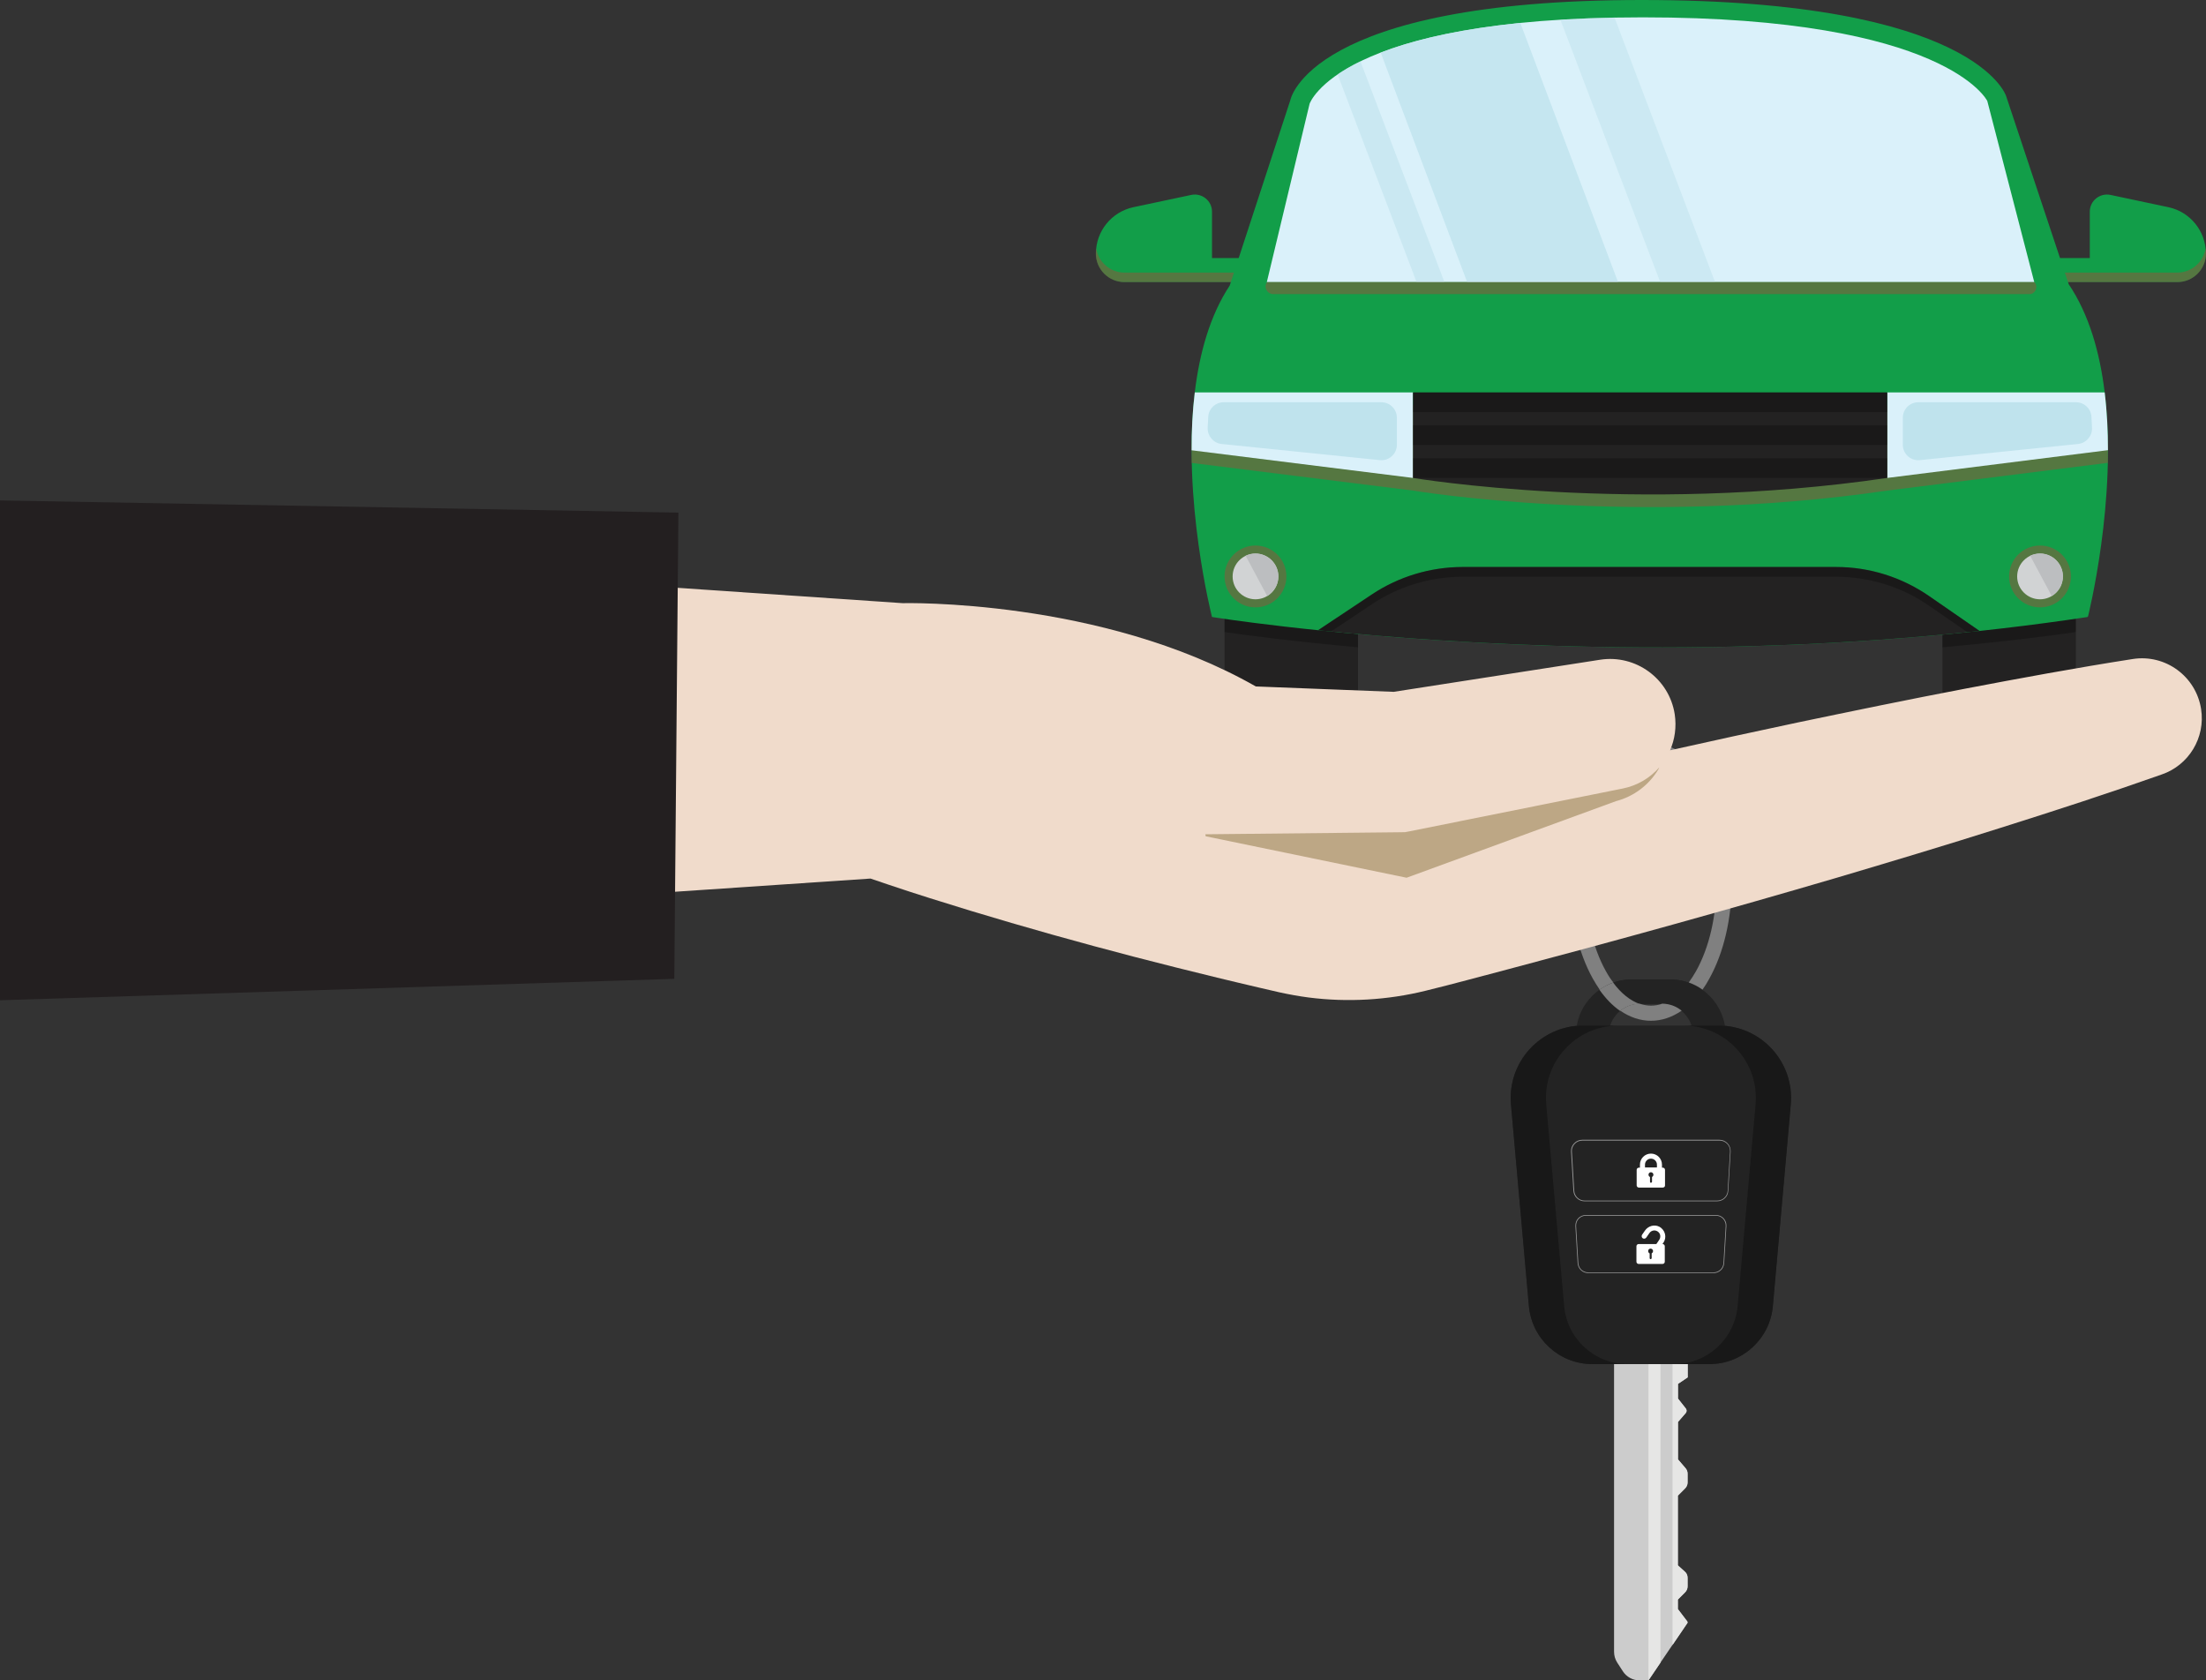
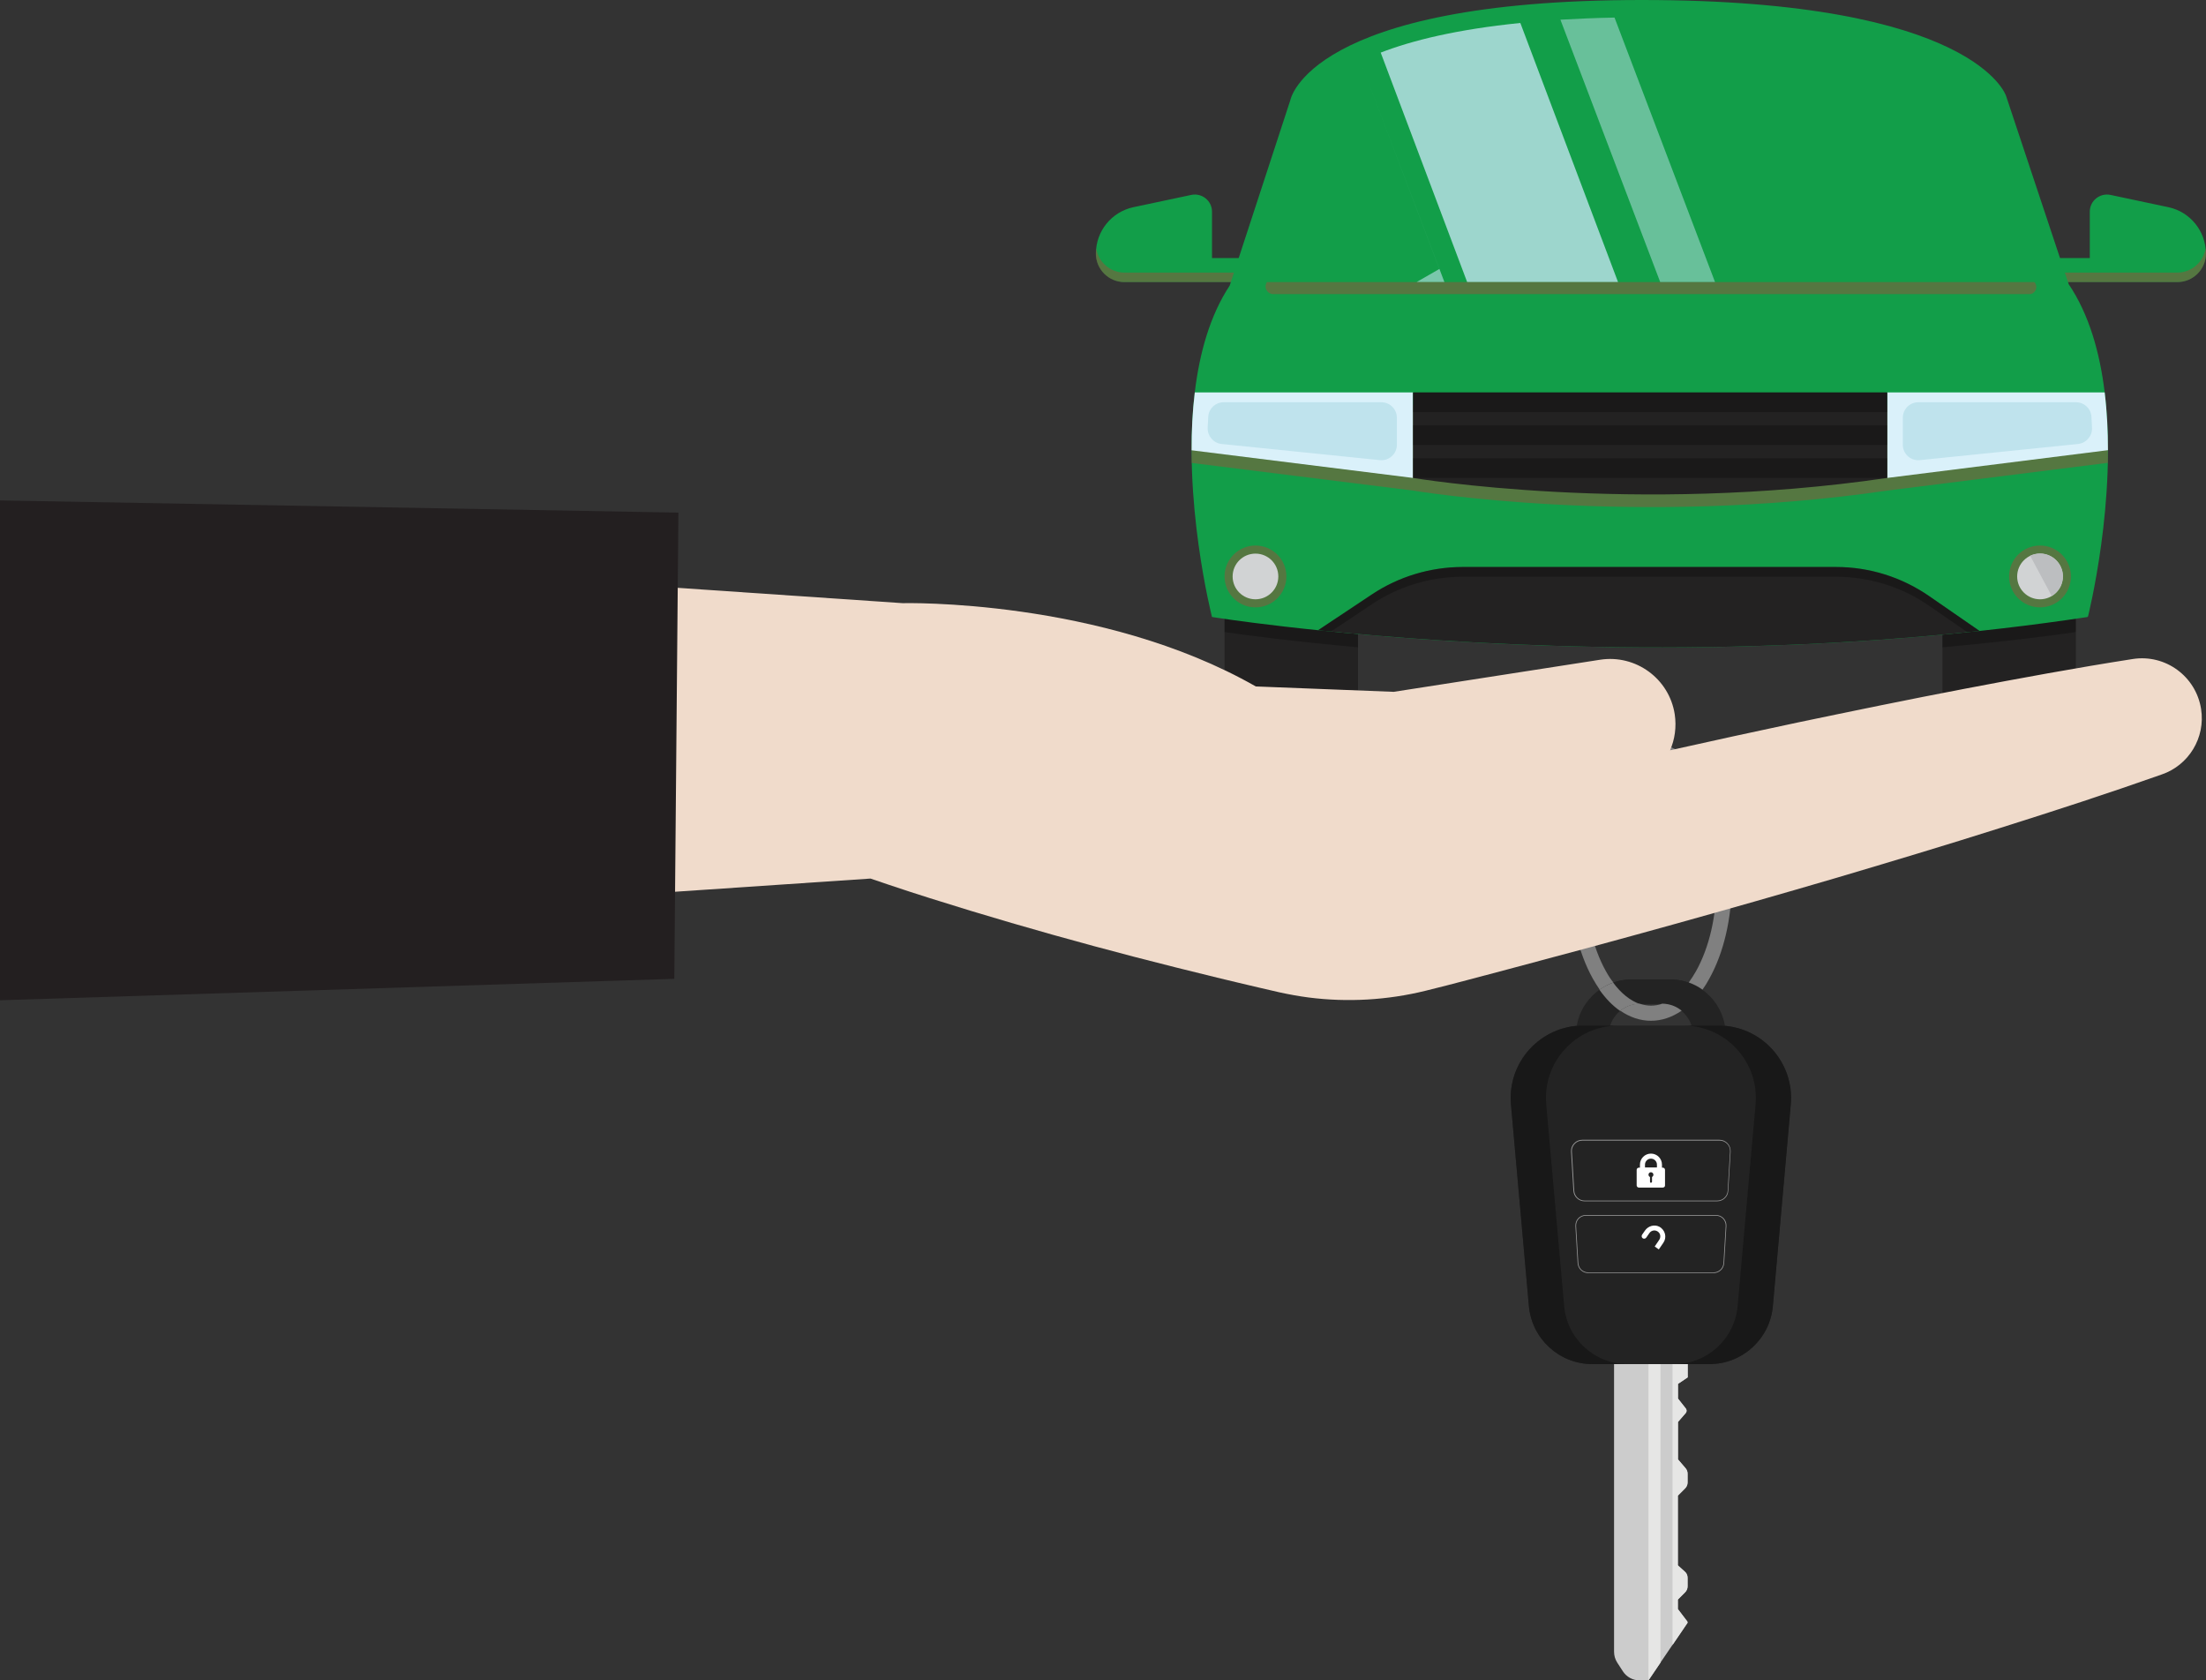
<svg xmlns="http://www.w3.org/2000/svg" viewBox="0 0 1883.1 1434.5">
  <rect x="0" y="0" width="1883.1" height="1434.5" fill="#333333" stroke="none" />
  <style>.st2{fill:#232323}.st4{fill:#999}.st5{fill:#fff}.st7{fill:gray}.st8{fill:#129e49}.st9{opacity:.45;fill:#a74839}.st10{fill:#232222}.st11{opacity:.25}.st12{fill:#daf1fa}.st13{fill:#bfe3ed}.st14{fill:#d1d3d4}.st15{fill:#bcbec0}</style>
  <g id="key">
    <path d="M1364 1132.5l-9.5 16.4c-2.2 3.7.5 8.4 4.8 8.4h18.5V1410c0 3.3.9 6.5 2.7 9.3l4.8 7.4c3.1 4.9 8.6 7.8 14.4 7.8h7.4l33.2-48.9c.1-.2.2-.4.2-.7 0-.3-.1-.5-.3-.8l-8-10.5v-8.1l6.2-6.2c1.3-1.3 2.1-3.1 2.1-5v-7.4c0-2-.8-3.9-2.3-5.2l-6-5.4v-59.5l6.2-6.2c1.3-1.3 2.1-3.1 2.1-5v-7.6c0-1.7-.6-3.3-1.7-4.6l-6.5-7.6v-31.9l6.6-7.6c1-1.1 1-2.7.1-3.9l-6.7-8.5v-12.5l8.3-5.6v-18.5h18.5c4.3 0 7-4.7 4.8-8.4l-9.5-16.4H1364z" fill="#ccc" />
    <path d="M1407.2 1138.6v295.9l10.2-15.1v-280.8zm20.5 0v265.7l12.7-18.7c.1-.2.2-.4.2-.7 0-.3-.1-.5-.3-.8l-8-10.5v-8.1l6.2-6.2c1.3-1.3 2.1-3.1 2.1-5v-7.4c0-2-.8-3.9-2.3-5.2l-6-5.4v-59.5l6.2-6.2c1.3-1.3 2.1-3.1 2.1-5v-7.6c0-1.7-.6-3.3-1.7-4.6l-6.5-7.6v-31.9l6.6-7.6c1-1.1 1-2.7.1-3.9l-6.7-8.5v-12.5l8.3-5.6v-18.5c-.1-18.5-13-18.7-13-18.7z" fill="#e6e6e5" />
    <path class="st2" d="M1425.6 836.1h-32.7c-26.3 0-47.6 21.3-47.6 47.6h27.9c0-14.8 12-26.8 26.8-26.8h18.4c14.8 0 26.8 12 26.8 26.8h27.9c.1-26.3-21.2-47.6-47.5-47.6z" />
    <path class="st2" d="M1459.2 1164.5h-99.9c-28.2 0-51.7-21.5-54.2-49.6l-15.3-172.1c-3.2-36.2 25.3-67.3 61.6-67.3H1467c36.3 0 64.8 31.1 61.6 67.3l-15.3 172.1c-2.4 28.1-25.9 49.6-54.1 49.6z" />
    <path d="M1467.1 875.5H1437c36.3 0 64.8 31.1 61.6 67.3l-15.3 172.1c-2.5 28.1-26 49.6-54.2 49.6h30.1c28.2 0 51.7-21.5 54.2-49.6l15.3-172.1c3.2-36.1-25.3-67.3-61.6-67.3zm-115.7 0h30.1c-36.3 0-64.8 31.1-61.6 67.3l15.3 172.1c2.5 28.1 26 49.6 54.2 49.6h-30.1c-28.2 0-51.7-21.5-54.2-49.6l-15.3-172.1c-3.2-36.1 25.3-67.3 61.6-67.3z" fill="#181818" />
    <path class="st2" d="M1462.8 1086.5h-107.1c-4.6 0-8.4-3.6-8.7-8.2l-1.9-31.6c-.3-5 3.7-9.2 8.7-9.2h110.9c5 0 9 4.2 8.7 9.2l-1.9 31.6c-.3 4.6-4.1 8.2-8.7 8.2z" />
    <path class="st4" d="M1462.8 1086.8h-107.1c-4.8 0-8.7-3.7-9-8.5l-1.9-31.6c-.1-2.5.7-4.9 2.4-6.7 1.7-1.8 4.1-2.8 6.6-2.8h110.9c2.5 0 4.9 1 6.6 2.8 1.7 1.8 2.6 4.2 2.4 6.7l-1.9 31.6c-.3 4.8-4.2 8.5-9 8.5zm-109-49c-2.3 0-4.5.9-6.1 2.6-1.6 1.7-2.4 3.9-2.3 6.3l1.9 31.6c.3 4.4 3.9 7.9 8.4 7.9h107.1c4.4 0 8.1-3.5 8.4-7.9l1.9-31.6c.1-2.3-.7-4.6-2.3-6.3-1.6-1.7-3.8-2.6-6.1-2.6h-110.9z" />
-     <path class="st2" d="M1465.8 1025.2h-113.2c-4.9 0-8.9-3.8-9.2-8.7l-2-33.4c-.3-5.3 3.9-9.8 9.2-9.8h117.2c5.3 0 9.5 4.5 9.2 9.8l-2 33.4c-.3 4.9-4.3 8.7-9.2 8.7z" />
    <path class="st4" d="M1465.8 1025.5h-113.2c-5 0-9.2-3.9-9.5-9l-2-33.4c-.2-2.7.8-5.2 2.6-7.1 1.8-1.9 4.3-3 6.9-3h117.2c2.7 0 5.1 1.1 6.9 3 1.8 1.9 2.7 4.5 2.6 7.1l-2 33.4c-.2 5.1-4.4 9-9.5 9zm-115.1-51.8c-2.5 0-4.8 1-6.5 2.8-1.7 1.8-2.6 4.2-2.4 6.6l2 33.4c.3 4.7 4.2 8.4 8.9 8.4h113.2c4.7 0 8.6-3.7 8.9-8.4l2-33.4c.1-2.5-.7-4.8-2.4-6.6-1.7-1.8-4-2.8-6.5-2.8h-117.2z" />
    <path class="st5" d="M1419.4 1013.8H1399c-1.1 0-1.9-.9-1.9-1.9v-13.2c0-1.1.9-1.9 1.9-1.9h20.4c1.1 0 1.9.9 1.9 1.9v13.2c.1 1-.8 1.9-1.9 1.9z" />
    <path class="st5" d="M1418.7 1001.1h-18.8v-6.9c0-5.2 4.2-9.4 9.4-9.4s9.4 4.2 9.4 9.4v6.9zm-14.5-4.3h10.2v-2.6c0-2.8-2.3-5.1-5.1-5.1s-5.1 2.3-5.1 5.1v2.6z" />
    <path class="st2" d="M1411.4 1002.8c0 1.2-.9 2.1-2.1 2.1-1.2 0-2.1-.9-2.1-2.1 0-1.2.9-2.1 2.1-2.1 1.1 0 2.1 1 2.1 2.1z" />
    <path class="st2" d="M1409.3 1009.7c-.5 0-.8-.4-.8-.8v-6.1h1.7v6.1c-.1.5-.5.8-.9.8z" />
-     <path class="st5" d="M1419.2 1079h-20.4c-1.1 0-1.9-.9-1.9-1.9v-13.2c0-1.1.9-1.9 1.9-1.9h20.4c1.1 0 1.9.9 1.9 1.9v13.2c0 1-.8 1.9-1.9 1.9z" />
    <path class="st5" d="M1412.5 1064.1l3.8-5.6c1.4-2 1.3-4.8-.4-6.5-2.3-2.4-6.1-2-7.9.6l-2.7 3.9c-.7 1-2 1.2-3 .6-1-.7-1.2-2-.6-3l2.5-3.6c2.7-3.9 8-5.5 12.2-3.3 5.1 2.7 6.7 9.1 3.5 13.7l-3.9 5.7-3.5-2.5z" />
    <path class="st2" d="M1411.1 1068c0 1.2-.9 2.1-2.1 2.1-1.2 0-2.1-.9-2.1-2.1 0-1.2.9-2.1 2.1-2.1 1.2 0 2.1 1 2.1 2.1z" />
    <path class="st2" d="M1409 1074.9c-.5 0-.8-.4-.8-.8v-6.1h1.7v6.1c-.1.5-.4.8-.9.8z" />
    <path d="M1465.2 752.9c0-28.9-6.2-55.9-17.5-76.1-10.6-19-24.3-29.5-38.5-29.5s-27.9 10.5-38.5 29.5c-11.3 20.2-17.5 47.2-17.5 76.1 0 28.9 6.2 55.9 17.5 76.1 2 3.5 4.1 6.8 6.2 9.7 5-1.8 10.3-2.7 15.9-2.7h32.7c5.6 0 10.9 1 15.9 2.7 2.2-2.9 4.3-6.2 6.2-9.7 11.4-20.2 17.6-47.2 17.6-76.1zm-65.2 104h-.5c3.2 1.1 6.4 1.7 9.7 1.7 3.3 0 6.5-.6 9.7-1.7H1400z" fill="none" />
    <path class="st2" d="M1392.9 836.1c-5.6 0-10.9 1-15.9 2.7 6.8 9.2 14.5 15.3 22.5 18.1h19.4c8.1-2.8 15.7-8.9 22.5-18.1-5-1.8-10.3-2.7-15.9-2.7h-32.6z" />
    <path class="st7" d="M1370.8 829c-11.3-20.2-17.5-47.2-17.5-76.1 0-28.9 6.2-55.9 17.5-76.1 10.6-19 24.3-29.5 38.5-29.5s27.9 10.5 38.5 29.5c11.3 20.2 17.5 47.2 17.5 76.1 0 28.9-6.2 55.9-17.5 76.1-2 3.5-4.1 6.8-6.2 9.7 4.2 1.5 8.1 3.5 11.7 6.1 2.1-2.9 4.1-6.1 5.9-9.5 12.3-22.1 19.1-51.4 19.1-82.4 0-31-6.8-60.3-19.1-82.4-13-23.3-30.7-36.2-49.8-36.2-19.1 0-36.8 12.8-49.8 36.2-12.3 22.1-19.1 51.4-19.1 82.4 0 31 6.8 60.3 19.1 82.4 1.9 3.4 3.9 6.5 5.9 9.5 3.6-2.5 7.5-4.6 11.7-6.1-2.4-2.9-4.4-6.1-6.4-9.7zm38.5 29.5c-3.3 0-6.5-.6-9.7-1.7-6.2.1-12 2.4-16.5 6 8.2 5.6 17 8.6 26.2 8.6s18-3 26.2-8.6c-4.5-3.7-10.2-5.9-16.5-6-3.2 1.2-6.5 1.7-9.7 1.7z" />
    <path class="st7" d="M1377 838.8c-4.2 1.5-8.1 3.5-11.7 6.1 5.4 7.6 11.3 13.7 17.7 18.1 4.5-3.7 10.2-5.9 16.5-6-8-2.9-15.7-9-22.5-18.2z" />
  </g>
  <g id="car">
    <path class="st8" d="M1757.4 240.8h101.2c13.5 0 24.4-10.9 24.4-24.4 0-19-13.3-35.5-31.9-39.5l-49.5-10.5c-9.1-1.9-17.7 5-17.7 14.3v39.6h-30.5l4 20.5z" />
    <path class="st9" d="M1757.4 232.7h101.2c12.3 0 22.4-9.1 24.2-20.9.2 1.5.3 3 .3 4.6 0 13.5-10.9 24.4-24.4 24.4h-101.2l-3.9-20.6h1.6l2.2 12.5z" />
    <path class="st10" d="M1127.2 640.6h-50c-17.6 0-31.9-14.3-31.9-31.9V478.3h113.9v130.3c-.1 17.7-14.3 32-32 32z" />
    <path class="st11" d="M1045.3 539.6c18 2.6 57.8 7.9 113.9 13v-74.2h-113.9v61.2z" />
    <path class="st10" d="M1690.1 640.6h50c17.6 0 31.9-14.3 31.9-31.9V478.3h-113.9v130.3c0 17.7 14.3 32 32 32z" />
    <path class="st11" d="M1772 539.6c-18 2.6-57.8 7.9-113.9 13v-74.2H1772v61.2z" />
    <path class="st8" d="M1061.1 240.8H959.9c-13.5 0-24.4-10.9-24.4-24.4 0-19 13.3-35.5 31.9-39.5l49.5-10.5c9.1-1.9 17.7 5 17.7 14.3v39.6h30.5l-4 20.5z" />
    <path class="st9" d="M1061.1 232.7H959.9c-12.3 0-22.4-9.1-24.2-20.9-.2 1.5-.3 3-.3 4.6 0 13.5 10.9 24.4 24.4 24.4H1061l3.9-20.6h-1.6l-2.2 12.5z" />
    <path class="st8" d="M1796.6 334.9c-4.1-33.9-13.3-66.5-30.7-92.3l-53.5-160.8S1686.4 0 1401.5 0s-300.1 85.7-300.1 85.7l-51.7 158.1c-16.9 25.6-25.8 57.8-29.8 91.1-11 91.4 14.7 191.8 14.7 191.8s360.4 58.6 747.5 0l.1-1.1.1 1.1c-.1.1 25.5-100.4 14.3-191.8zm-750.5.1h724.3-724.3z" />
    <path class="st10" d="M1171.1 507.4l-46 30.6c116 11.9 330.2 25.8 564.7.6l-43.1-29.8c-23.3-16.1-50.9-24.8-79.3-24.8h-319.2c-27.3.1-54.2 8.2-77.1 23.4z" />
    <path class="st11" d="M1171.1 515.8c22.9-15.2 49.7-23.4 77.2-23.4h319.2c28.3 0 56 8.6 79.3 24.8l32.7 22.6c3.5-.4 7-.7 10.4-1.1l-43.1-29.8c-23.3-16.1-50.9-24.8-79.3-24.8h-319.2c-27.5 0-54.3 8.1-77.2 23.4l-46 30.6c3.5.4 7.1.7 10.9 1.1l35.1-23.4z" />
    <path class="st9" d="M1796.6 345.8h-776.7c-2 16.4-2.8 33.1-2.7 49.4l189 23.6s189.1 31.7 404.8 0l188.4-23.7c0-16.3-.8-32.9-2.8-49.3z" />
    <path class="st12" d="M1799.4 384.3c0-16.3-.8-33-2.8-49.3H1611v73l188.4-23.7z" />
    <path class="st13" d="M1785.8 365.3c-.1-3.2-.3-6.5-.5-9.7-.5-6.9-6.2-12.2-13.1-12.2h-134.7c-7.3 0-13.2 5.9-13.2 13.2v23.1c0 7.8 6.7 13.9 14.5 13.1L1774 379c6.9-.8 12.1-6.8 11.8-13.7z" />
    <path class="st12" d="M1019.9 335c-2 16.4-2.8 33.1-2.7 49.4l189 23.6v-73h-186.3z" />
    <path class="st13" d="M1030.9 365.3c.1-3.2.3-6.5.5-9.7.5-6.9 6.2-12.2 13.1-12.2h134.7c7.3 0 13.2 5.9 13.2 13.2v23.1c0 7.8-6.7 13.9-14.5 13.1L1042.7 379c-6.9-.8-12-6.8-11.8-13.7z" />
    <path class="st10" d="M1206.2 408s189.1 31.7 404.8 0v-73h-404.8v73z" />
    <path class="st11" d="M1206.2 335H1611v16.8h-404.8zm0 28.1H1611v16.8h-404.8zm0 28.1H1611V408h-404.8z" />
    <circle class="st9" cx="1071.7" cy="492.1" r="26.4" />
    <circle class="st14" cx="1071.7" cy="492.1" r="19.5" />
-     <path class="st15" d="M1071.7 472.5c-3 0-5.8.7-8.4 1.9l18.4 34.4c5.7-3.4 9.6-9.6 9.6-16.8-.1-10.7-8.9-19.5-19.6-19.5z" />
    <circle class="st9" cx="1741.4" cy="492.1" r="26.4" />
    <circle class="st14" cx="1741.4" cy="492.1" r="19.5" />
    <path class="st15" d="M1741.4 472.5c-3 0-5.8.7-8.4 1.9l18.4 34.4c5.7-3.4 9.6-9.6 9.6-16.8 0-10.7-8.8-19.5-19.6-19.5z" />
-     <path class="st12" d="M1696.4 86.2l40.1 154.6h-655.1l36.5-152.2s24.6-73.8 284.3-73.8 294.2 71.4 294.2 71.4z" />
    <path d="M1252.4 240.8h128.8l-83.4-221.2c-54.4 5.5-92.6 15-119.2 25.3l73.8 195.9z" opacity=".8" fill="#bfe3ed" />
    <path d="M1332 16.8l85.2 224h46.8L1378.2 15c-16.4.3-31.8 1-46.2 1.8z" opacity=".5" fill="#bfe3ed" />
-     <path d="M1209.2 240.8h23.8l-71.7-188.5c-7.8 3.8-14.2 7.6-19.5 11.2l67.4 177.3z" opacity=".6" fill="#bfe3ed" />
+     <path d="M1209.2 240.8h23.8l-71.7-188.5l67.4 177.3z" opacity=".6" fill="#bfe3ed" />
    <path class="st9" d="M1082.2 240.8h-.7c-3 4.6.2 10.3 5.7 10.3h645.1c5.2 0 7.9-6.4 4.3-10.3h-654.4z" />
  </g>
  <g id="hand">
    <path d="M1878.9 605.2c-4.4-27.9-30.5-47-58.4-42.6-48.1 7.5-95.8 16.3-143.5 25.4-47.7 9.1-95.2 18.9-142.6 28.8-36.3 7.7-72.6 15.6-108.8 23.7 4.1-9.3 5.6-19.9 4-30.7-4.7-30.5-33.3-51.3-63.7-46.6l-176.2 27.4L1072 586c-132.2-75.4-301.5-71.1-301.5-71.1l-223.3-15.2-87.1 269.4 283-19.1 15.9 5.4c23.1 7.8 46.3 15 69.5 22.1 46.5 14.1 93.2 27.2 140.1 39.4 23.5 6.1 47 12 70.5 17.7 11.8 2.8 23.5 5.7 35.3 8.4l17.7 4.1c8.2 1.8 16.5 3.3 24.8 4.4 33.3 4.3 67.4 2.3 99.9-5.7l18.3-4.6 17.6-4.6 35.1-9.3c93.7-24.8 187.1-50.7 280.1-78 46.5-13.8 92.9-27.7 139.2-42.4 46.3-14.6 92.5-29.6 138.3-45.8 22.8-7.8 37.4-31.2 33.5-55.9z" fill="#f0dbcb" />
-     <path d="M1385.4 673.1l-181.8 36.5-4.2.8-7.1.1-163.4 1.7.3 1.7 171.5 35.4 178.8-65.4c15.3-4 28.3-13.9 36.2-27.3.3-.5.5-1 .7-1.5-7.9 9-18.6 15.5-31 18z" fill="#bda785" />
    <path fill="#231f20" d="M0 427.2l579.1 10.4-3.5 398L0 853.9z" />
  </g>
</svg>